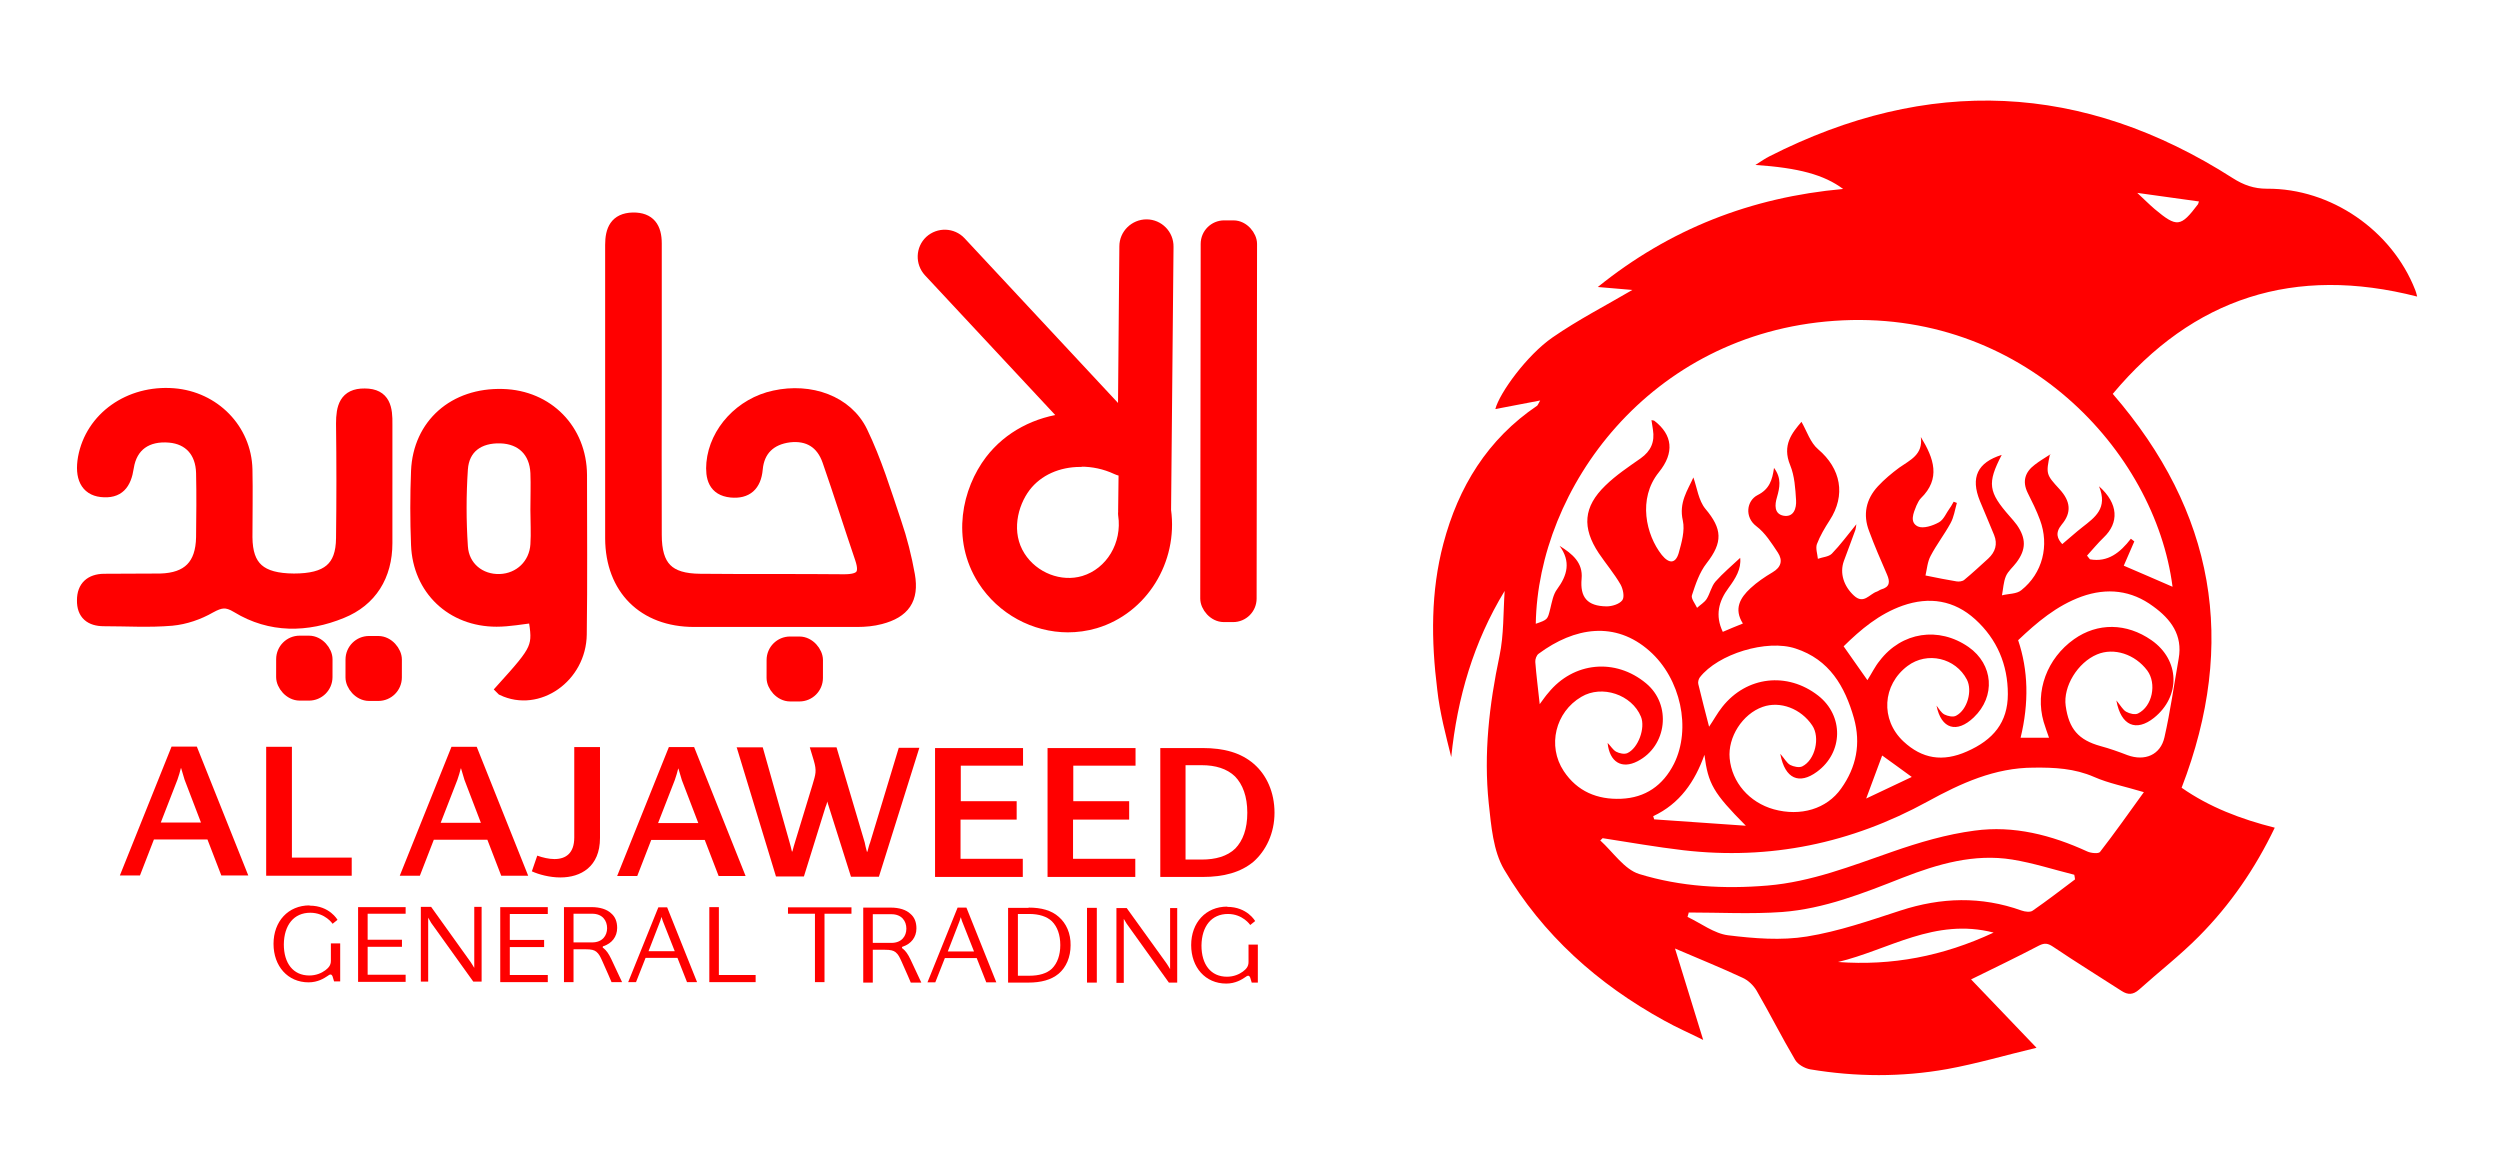
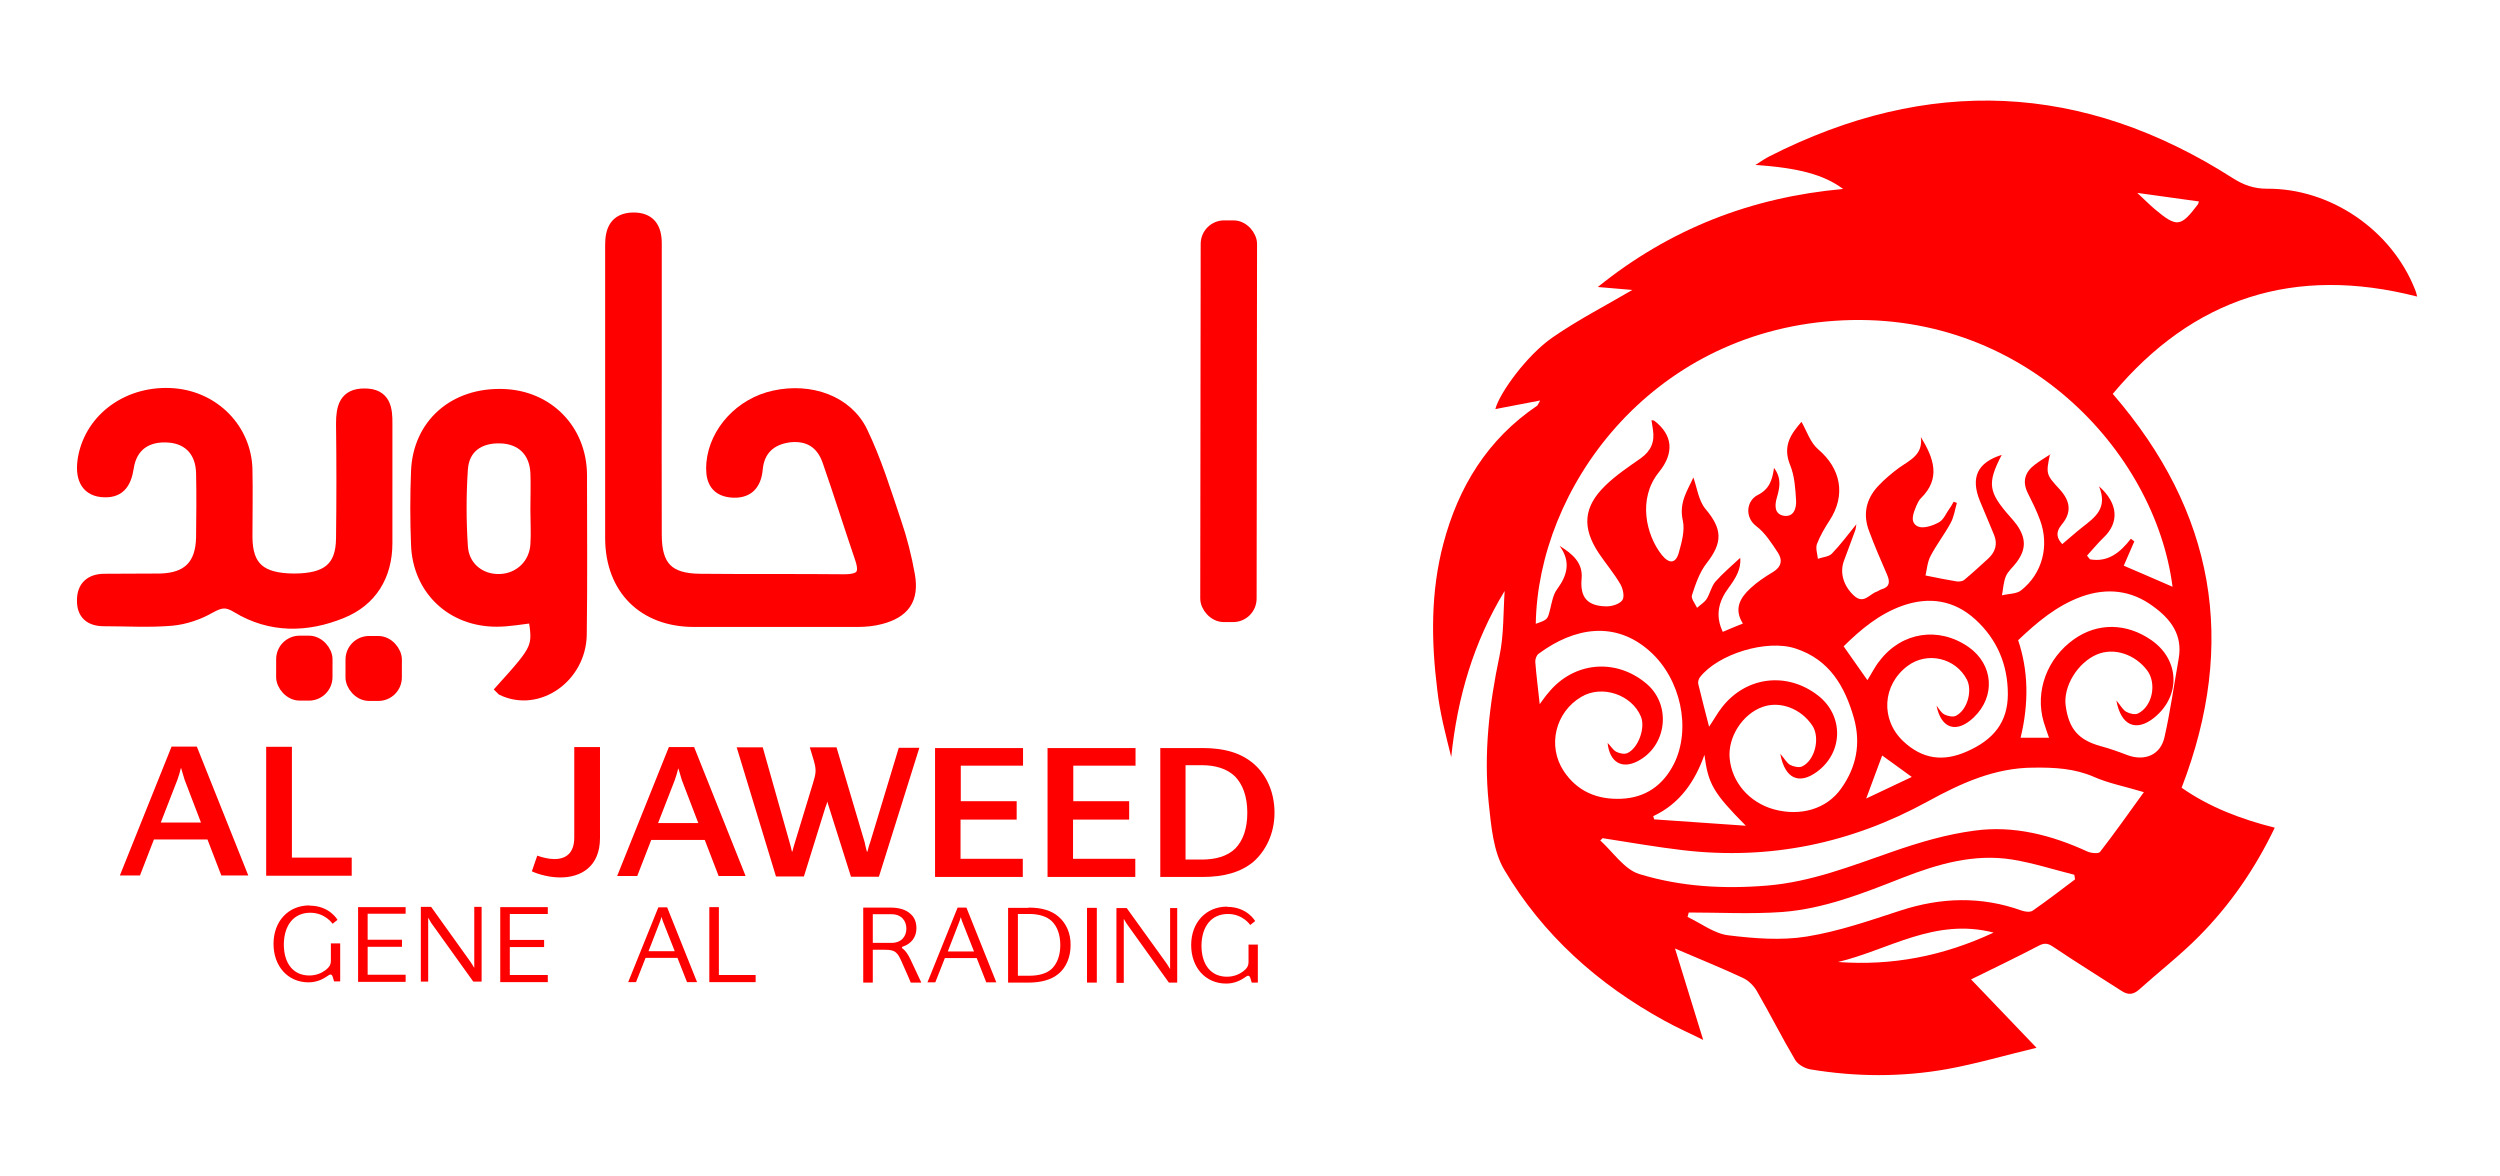
<svg xmlns="http://www.w3.org/2000/svg" id="Layer_1" data-name="Layer 1" viewBox="0 0 102 48">
  <defs>
    <style>
      .cls-1 {
        stroke: red;
        stroke-miterlimit: 10;
        stroke-width: .5px;
      }

      .cls-1, .cls-2 {
        fill: red;
      }
    </style>
  </defs>
  <g>
    <g>
      <path class="cls-1" d="m24.94,16.1c0-2.04,0-4.07,0-6.11,0-.6.18-1.05.88-1.07.68-.01.93.38.93,1.01,0,1.77,0,3.54,0,5.31,0,2.19-.01,4.39,0,6.58,0,1.31.51,1.83,1.82,1.84,1.96.02,3.91,0,5.87.02.69,0,.92-.22.69-.9-.45-1.32-.87-2.66-1.33-3.98-.26-.75-.82-1.09-1.6-1-.77.1-1.26.55-1.33,1.34-.06.66-.41.97-1.04.91-.69-.07-.81-.57-.76-1.16.12-1.28,1.17-2.42,2.53-2.71,1.46-.32,2.95.2,3.55,1.44.57,1.18.96,2.45,1.38,3.7.24.7.42,1.42.55,2.15.17.97-.2,1.5-1.16,1.75-.3.08-.63.11-.94.11-2.22,0-4.44,0-6.66,0-2.06,0-3.37-1.32-3.38-3.36,0-.05,0-.11,0-.16,0-1.9,0-3.81,0-5.71Z" />
      <path class="cls-1" d="m15.76,19.78c0,.79,0,1.59,0,2.38,0,1.33-.63,2.34-1.82,2.82-1.41.58-2.9.61-4.26-.22-.44-.27-.69-.22-1.11.01-.47.27-1.02.46-1.56.51-.92.08-1.85.02-2.77.02-.54,0-.86-.25-.85-.81,0-.55.32-.82.85-.83.77-.01,1.53,0,2.3-.01,1.14-.03,1.69-.59,1.71-1.73.01-.87.02-1.74,0-2.62-.02-.88-.53-1.42-1.33-1.49-.92-.08-1.57.35-1.71,1.26-.1.67-.38,1.04-1.08.96-.6-.07-.84-.56-.7-1.35.3-1.63,1.85-2.73,3.65-2.59,1.65.13,2.93,1.43,2.97,3.06.02.92,0,1.85,0,2.77.01,1.23.57,1.72,1.94,1.73,1.37,0,1.96-.48,1.97-1.69.02-1.56.02-3.12,0-4.68,0-.65.12-1.19.92-1.18.82,0,.89.58.88,1.21,0,.82,0,1.64,0,2.46Z" />
      <path class="cls-1" d="m20.49,28.12c1.49-1.65,1.51-1.71,1.31-2.96-.51.06-1.03.16-1.54.16-1.82,0-3.17-1.28-3.24-3.09-.04-1-.04-2.01,0-3.01.08-1.9,1.52-3.16,3.49-3.1,1.83.05,3.18,1.42,3.19,3.26,0,2.17.02,4.33-.01,6.5-.02,1.74-1.75,2.94-3.19,2.25Zm1.4-7.33c0-.5.02-1,0-1.5-.04-.88-.6-1.42-1.46-1.45-.9-.03-1.53.42-1.59,1.3-.07,1.05-.07,2.11,0,3.16.05.85.74,1.4,1.56,1.37.81-.03,1.44-.63,1.49-1.45.03-.47,0-.95,0-1.42Z" />
      <rect class="cls-1" x="14.35" y="26.2" width="1.8" height="2.15" rx=".71" ry=".71" transform="translate(.03 -.02) rotate(.07)" />
-       <rect class="cls-1" x="31.53" y="26.22" width="1.8" height="2.15" rx=".71" ry=".71" transform="translate(.03 -.04) rotate(.07)" />
      <rect class="cls-1" x="11.52" y="26.19" width="1.8" height="2.15" rx=".71" ry=".71" transform="translate(.03 -.02) rotate(.07)" />
      <rect class="cls-1" x="49.23" y="9.24" width="1.8" height="15.89" rx=".71" ry=".71" transform="translate(.02 -.06) rotate(.07)" />
-       <path class="cls-1" d="m43.58,25.55c-1.36,0-2.68-.7-3.45-1.9-1.07-1.68-.62-3.64.3-4.85.75-.98,1.89-1.56,3.13-1.69l-5.64-6.05c-.32-.35-.3-.89.04-1.21.35-.32.89-.3,1.21.04l6.69,7.18.06-7.02c0-.47.39-.85.86-.85,0,0,0,0,0,0,.47,0,.86.39.85.87l-.1,10.75c.28,2.04-.94,4-2.85,4.57-.37.11-.75.16-1.13.16Zm.5-6.75c-.91,0-1.75.36-2.27,1.04-.54.71-.84,1.91-.22,2.88.56.88,1.67,1.31,2.64,1.02,1.12-.34,1.82-1.51,1.64-2.74,0-.05-.01-.09,0-.14l.02-1.67c-.11,0-.22-.03-.33-.08-.47-.22-.97-.32-1.45-.32Z" />
    </g>
    <g>
      <path class="cls-2" d="m8.47,34.25h-2.19s-.57,1.47-.57,1.47h-.82s2.11-5.26,2.11-5.26h1.03s2.1,5.26,2.1,5.26h-1.1s-.57-1.48-.57-1.48Zm-.27-.69l-.67-1.75c-.05-.16-.1-.33-.14-.47h-.01c-.04.15-.08.31-.14.47l-.68,1.75h1.65Z" />
      <path class="cls-2" d="m14.35,34.99v.74s-3.49,0-3.49,0v-5.26s1.05,0,1.05,0v4.52s2.44,0,2.44,0Z" />
-       <path class="cls-2" d="m19.89,34.26h-2.19s-.57,1.47-.57,1.47h-.82s2.11-5.26,2.11-5.26h1.03s2.1,5.26,2.1,5.26h-1.1s-.57-1.48-.57-1.48Zm-.27-.69l-.67-1.75c-.05-.16-.1-.33-.14-.47h-.01c-.04.15-.08.31-.14.47l-.68,1.75h1.65Z" />
      <path class="cls-2" d="m22.86,35.8c-.43,0-.88-.12-1.16-.25l.22-.64c.22.08.48.14.7.14.48,0,.81-.25.81-.88v-3.69s1.05,0,1.05,0v3.71c0,1.18-.79,1.61-1.61,1.61Z" />
      <path class="cls-2" d="m28.76,34.27h-2.19s-.57,1.47-.57,1.47h-.82s2.11-5.26,2.11-5.26h1.03s2.1,5.26,2.1,5.26h-1.1s-.57-1.48-.57-1.48Zm-.27-.69l-.67-1.75c-.05-.16-.1-.33-.14-.47h-.01c-.04.15-.08.31-.14.47l-.68,1.75h1.65Z" />
      <path class="cls-2" d="m30.04,30.49h1.08s1.09,3.86,1.09,3.86c.03.11.07.25.1.39h.02c.04-.14.07-.28.11-.39l.71-2.33c.13-.44.18-.56.05-1l-.16-.53h1.09s1.15,3.88,1.15,3.88c.02.11.05.23.09.38h.02c.04-.14.07-.28.11-.37l1.17-3.87h.84s-1.65,5.26-1.65,5.26h-1.14s-.97-3.07-.97-3.07c-.01.08-.04.16-.07.23l-.88,2.83h-1.14s-1.6-5.26-1.6-5.26Z" />
      <path class="cls-2" d="m41.74,30.51v.73s-2.54,0-2.54,0v1.45s2.28,0,2.28,0v.75s-2.29,0-2.29,0v1.6s2.54,0,2.54,0v.74s-3.58,0-3.58,0v-5.26s3.59,0,3.59,0Z" />
      <path class="cls-2" d="m46.33,30.51v.73s-2.54,0-2.54,0v1.45s2.28,0,2.28,0v.75s-2.29,0-2.29,0v1.6s2.54,0,2.54,0v.74s-3.58,0-3.58,0v-5.26s3.59,0,3.59,0Z" />
      <path class="cls-2" d="m49.06,30.52c.88,0,1.57.19,2.1.65.52.45.84,1.16.84,1.99,0,.84-.35,1.55-.86,2-.52.43-1.2.62-2.08.62h-1.72s0-5.26,0-5.26h1.72Zm-.69,4.55h.66c.56,0,1.04-.13,1.37-.45.31-.32.49-.8.49-1.46,0-.67-.19-1.16-.5-1.48-.33-.32-.8-.46-1.36-.46h-.66s0,3.85,0,3.85Z" />
    </g>
    <g>
      <path class="cls-2" d="m12.63,36.95c.82,0,1.14.58,1.14.58l-.2.16s-.3-.45-.91-.45c-.67,0-1.07.5-1.08,1.29,0,.77.38,1.27,1.04,1.27.28,0,.5-.1.65-.21.13-.1.23-.2.23-.39v-.71s.38,0,.38,0v1.55s-.25,0-.25,0l-.06-.2c-.02-.05-.05-.08-.08-.08-.04,0-.07.02-.14.07-.12.08-.38.25-.76.25-.85,0-1.43-.66-1.43-1.57,0-.92.6-1.57,1.47-1.57Z" />
      <path class="cls-2" d="m16.55,37v.28s-1.55,0-1.55,0v1.06s1.4,0,1.4,0v.29s-1.4,0-1.4,0v1.14s1.55,0,1.55,0v.29h-1.94s0-3.05,0-3.05h1.94Z" />
      <path class="cls-2" d="m19.65,37v3.05h-.34l-1.72-2.4s-.07-.12-.12-.21c0,.07,0,.14,0,.18v2.43h-.3v-3.05s.42,0,.42,0l1.61,2.25c.05.07.1.16.15.24,0-.09,0-.21,0-.28v-2.21h.3Z" />
      <path class="cls-2" d="m22.35,37.01v.28s-1.55,0-1.55,0v1.06s1.4,0,1.4,0v.29s-1.4,0-1.4,0v1.14s1.55,0,1.55,0v.29h-1.94s0-3.06,0-3.06h1.94Z" />
-       <path class="cls-2" d="m23.01,37.01h1.12c.35,0,.63.09.8.25.17.14.25.34.25.6,0,.36-.22.63-.55.74-.02,0-.04.02-.04.04,0,.03.02.04.04.05.11.09.2.21.31.44l.44.94h-.43s-.18-.43-.39-.89c-.07-.15-.12-.26-.23-.35-.09-.07-.2-.1-.44-.1h-.49s0,1.34,0,1.34h-.39v-3.05Zm1.15,1.44c.42,0,.61-.28.61-.58,0-.31-.19-.59-.61-.59h-.76s0,1.17,0,1.17h.76Z" />
      <path class="cls-2" d="m27.64,39.08h-1.3s-.39.99-.39.99h-.32s1.23-3.05,1.23-3.05h.36l1.22,3.05h-.41s-.39-.99-.39-.99Zm-.11-.27l-.49-1.24s-.03-.1-.05-.16h0c-.02.07-.04.12-.05.16l-.48,1.24h1.09Z" />
      <path class="cls-2" d="m30.83,39.79v.28h-1.89s0-3.06,0-3.06h.39s0,2.77,0,2.77h1.5Z" />
-       <path class="cls-2" d="m33.25,37.28h-1.1s0-.26,0-.26h2.59s0,.26,0,.26h-1.1s0,2.79,0,2.79h-.39s0-2.79,0-2.79Z" />
      <path class="cls-2" d="m35.22,37.03h1.12c.35,0,.63.09.8.25.17.14.25.34.25.6,0,.36-.22.63-.55.74-.02,0-.04.02-.04.04,0,.03.02.04.04.05.11.09.2.21.31.44l.44.94h-.43s-.18-.43-.39-.89c-.07-.15-.12-.26-.23-.35-.09-.07-.2-.1-.44-.1h-.49s0,1.34,0,1.34h-.39v-3.05Zm1.15,1.44c.42,0,.61-.28.61-.58,0-.31-.19-.59-.61-.59h-.76s0,1.17,0,1.17h.76Z" />
      <path class="cls-2" d="m39.85,39.09h-1.3s-.39.99-.39.99h-.32s1.23-3.05,1.23-3.05h.36l1.22,3.05h-.41s-.39-.99-.39-.99Zm-.11-.27l-.49-1.24s-.03-.1-.05-.16h0c-.02.07-.04.12-.05.16l-.48,1.24h1.09Z" />
      <path class="cls-2" d="m41.97,37.03c.51,0,.93.11,1.23.38.3.26.49.67.48,1.16,0,.48-.18.9-.49,1.16-.3.25-.72.36-1.23.36h-.83s0-3.05,0-3.05h.83Zm-.44,2.78h.46c.4,0,.72-.09.93-.29.22-.22.34-.55.34-.96,0-.42-.12-.75-.34-.97-.21-.2-.53-.3-.93-.3h-.46s0,2.51,0,2.51Z" />
      <path class="cls-2" d="m44.35,40.09v-3.05h.4v3.05h-.4Z" />
      <path class="cls-2" d="m48.03,37.04v3.05h-.34l-1.72-2.4s-.07-.12-.12-.2c0,.07,0,.14,0,.18v2.43s-.3,0-.3,0v-3.05s.42,0,.42,0l1.62,2.25c.05.07.1.16.15.24,0-.09,0-.21,0-.28v-2.21h.3Z" />
      <path class="cls-2" d="m50.07,37c.82,0,1.14.58,1.14.58l-.2.16s-.3-.45-.91-.45c-.67,0-1.07.5-1.08,1.29,0,.77.38,1.27,1.04,1.27.28,0,.5-.1.65-.21.13-.1.23-.2.23-.39v-.71s.38,0,.38,0v1.55s-.25,0-.25,0l-.06-.2c-.02-.05-.05-.08-.08-.08-.04,0-.07.02-.14.07-.12.08-.38.25-.76.25-.85,0-1.43-.66-1.43-1.57,0-.92.6-1.57,1.47-1.57Z" />
    </g>
  </g>
  <path class="cls-2" d="m61.39,24.11c-1.27,2.09-1.93,4.35-2.18,6.78-.11-.45-.23-.91-.33-1.36-.1-.46-.19-.92-.24-1.39-.25-2-.27-4,.25-5.96.61-2.31,1.8-4.26,3.83-5.63.02-.02.03-.05.12-.21-.68.13-1.26.24-1.83.35.17-.66,1.29-2.2,2.33-2.92,1.04-.72,2.17-1.3,3.26-1.94-.39-.03-.86-.07-1.41-.12,2.94-2.37,6.25-3.66,10.01-4-.78-.58-1.81-.86-3.58-.98.25-.16.41-.27.57-.35,6.47-3.29,12.78-3.03,18.91.89.44.28.86.43,1.39.43,2.61-.02,5.1,1.7,6.05,4.13.03.07.05.15.08.27-5-1.28-9.13.04-12.42,3.97,4.16,4.81,5.1,10.13,2.81,16.07,1.13.79,2.41,1.28,3.8,1.63-.8,1.67-1.82,3.15-3.09,4.43-.77.78-1.64,1.45-2.45,2.18-.24.21-.45.22-.71.05-.93-.6-1.87-1.18-2.79-1.8-.21-.14-.34-.17-.58-.05-.88.46-1.77.89-2.77,1.38.84.88,1.7,1.78,2.67,2.79-1.26.3-2.44.65-3.65.87-1.85.33-3.72.32-5.58.01-.23-.04-.51-.2-.62-.39-.55-.93-1.03-1.89-1.57-2.82-.13-.22-.35-.43-.58-.53-.88-.41-1.77-.77-2.75-1.19.38,1.24.75,2.44,1.15,3.73-.56-.28-1.09-.51-1.59-.79-2.71-1.49-4.96-3.5-6.53-6.16-.45-.76-.53-1.79-.63-2.71-.21-2.02.02-4.02.44-6.01.18-.86.15-1.77.21-2.66Zm22.25-5.58c-.17.81-.16.83.39,1.43.45.49.5.95.09,1.44-.29.35-.17.59.02.8.29-.24.55-.48.82-.69.51-.4,1.05-.77.68-1.67.8.71.82,1.49.19,2.09-.24.23-.45.49-.68.74.04.05.08.1.12.15.73.13,1.23-.27,1.67-.84.05.04.09.07.14.11-.15.35-.3.7-.43.99.66.28,1.34.58,1.99.86-.71-5.55-6.15-11.39-13.8-10.85-7.56.53-12.09,6.86-12.18,12.36.49-.17.48-.17.59-.61.07-.28.12-.59.28-.8.42-.57.57-1.13.1-1.77.53.33.96.69.9,1.34-.07.76.23,1.12,1.02,1.13.22,0,.52-.09.64-.25.1-.13.03-.46-.07-.64-.26-.45-.6-.85-.89-1.28-.69-1.04-.63-1.89.27-2.76.43-.42.94-.76,1.44-1.11.42-.3.58-.67.5-1.17-.02-.13-.04-.25-.06-.39.06.02.1.01.12.03.74.57.83,1.3.18,2.1-.87,1.08-.52,2.56.12,3.37.3.37.56.36.69-.07.12-.43.26-.92.17-1.33-.17-.74.2-1.24.43-1.76.15.42.21.94.49,1.28.69.82.72,1.36.05,2.22-.29.37-.45.85-.6,1.31-.04.13.13.34.21.51.13-.12.3-.22.39-.36.14-.22.19-.51.36-.71.31-.35.67-.65,1.01-.97.05.45-.19.84-.47,1.22-.41.55-.56,1.13-.24,1.8.28-.12.54-.23.82-.34-.38-.6-.11-1.05.31-1.44.27-.25.58-.46.9-.65.36-.21.42-.49.22-.8-.26-.39-.52-.81-.88-1.08-.49-.37-.4-1.04.05-1.27.48-.24.6-.61.67-1.11.32.43.23.81.12,1.2-.09.3-.12.67.26.75.43.08.54-.31.52-.63-.03-.48-.06-.99-.24-1.43-.34-.82.08-1.32.46-1.77.22.38.36.85.68,1.12.93.79,1.14,1.87.47,2.9-.2.31-.39.63-.52.97-.06.17.02.4.04.6.19-.07.44-.08.57-.21.35-.36.64-.76,1-1.2-.02.11-.02.17-.04.23-.15.43-.32.85-.47,1.27-.18.5,0,1.03.41,1.41.4.37.63-.06.93-.16.06-.02.12-.07.18-.09.36-.1.37-.31.24-.61-.25-.58-.51-1.17-.73-1.77-.26-.67-.13-1.3.36-1.83.26-.28.56-.53.87-.76.44-.31.98-.53.88-1.25.54.88.82,1.7,0,2.5-.08.08-.13.2-.18.3-.12.3-.29.68.06.85.22.1.61-.03.86-.17.2-.11.3-.39.45-.59.06-.08.1-.17.15-.25.04.02.09.03.13.05-.08.28-.12.58-.26.83-.25.46-.57.87-.81,1.33-.13.24-.15.54-.21.8.5.1.88.18,1.26.24.1.02.25,0,.32-.06.34-.28.66-.58.98-.87.29-.27.39-.59.24-.96-.19-.47-.39-.93-.58-1.39-.39-.96-.1-1.57.89-1.88-.6,1.16-.55,1.51.33,2.51.1.11.2.23.29.35.38.55.38,1-.02,1.53-.14.19-.34.35-.43.56-.1.24-.11.52-.16.78.27-.07.6-.05.79-.21.87-.69,1.15-1.83.76-2.87-.14-.38-.32-.74-.5-1.1-.23-.47-.11-.85.29-1.15.18-.14.38-.26.66-.44Zm-18.23,15.65s-.08.07-.12.11c.52.47.98,1.18,1.59,1.37,1.69.52,3.46.62,5.24.47,1.78-.15,3.42-.8,5.09-1.38,1.09-.38,2.21-.71,3.35-.86,1.6-.22,3.14.18,4.6.85.15.07.46.1.52.02.59-.76,1.14-1.54,1.79-2.44-.8-.24-1.44-.36-2.03-.62-.8-.35-1.62-.39-2.46-.38-1.59,0-2.98.64-4.33,1.38-3.12,1.71-6.43,2.4-9.97,1.99-1.1-.13-2.19-.32-3.28-.49Zm7.23-3.42c.18.21.26.37.4.45.14.07.36.12.49.06.53-.26.74-1.18.41-1.67-.46-.69-1.31-1.01-2.02-.76-.83.29-1.43,1.24-1.35,2.1.09.98.8,1.8,1.8,2.08,1.09.3,2.16-.01,2.75-.85.62-.87.81-1.83.52-2.87-.37-1.3-1-2.39-2.38-2.84-1.17-.39-3.17.22-3.91,1.18-.05.07-.08.19-.06.27.14.58.29,1.16.44,1.74.18-.26.34-.56.54-.81.99-1.25,2.65-1.44,3.91-.46,1.05.82,1.03,2.32-.05,3.11-.72.53-1.3.29-1.49-.71Zm13.71-2.18c.18.22.27.39.4.46.14.08.36.13.48.07.59-.29.77-1.22.38-1.75-.5-.67-1.36-.95-2.05-.66-.79.33-1.39,1.31-1.28,2.1.13.94.52,1.39,1.42,1.64.37.1.74.23,1.1.37.71.26,1.35-.01,1.51-.73.24-1.06.39-2.14.58-3.21.17-.96-.32-1.61-1.04-2.13-.89-.66-1.88-.77-2.92-.4-1.02.37-1.82,1.05-2.59,1.78q.62,1.84.1,3.98h1.16c-.08-.24-.16-.44-.22-.65-.36-1.25.14-2.59,1.24-3.37.96-.68,2.14-.67,3.16.04,1.16.81,1.2,2.29.1,3.17-.72.57-1.34.33-1.53-.7Zm-20.77,1.72c.14.14.23.3.36.37.13.07.33.11.45.06.45-.2.75-1.03.56-1.49-.37-.9-1.59-1.31-2.43-.81-1.06.62-1.4,2-.72,3.03.55.83,1.37,1.17,2.34,1.13.99-.04,1.71-.54,2.16-1.43.71-1.43.28-3.47-1-4.6-1.4-1.24-3.06-.97-4.52.11-.09.06-.15.23-.14.34.04.53.11,1.06.18,1.72.17-.23.25-.35.35-.46,1.03-1.27,2.74-1.43,3.99-.39,1.05.87.86,2.56-.35,3.18-.64.33-1.14.04-1.22-.75Zm13.43-1.51c.1.13.19.29.32.36.14.07.36.12.48.05.46-.24.67-1.02.44-1.47-.46-.89-1.62-1.16-2.42-.56-1.03.77-1.12,2.19-.17,3.08.76.71,1.6.85,2.59.41,1.07-.47,1.67-1.18,1.67-2.34,0-1.2-.44-2.24-1.33-3.05-.86-.78-1.87-.94-2.96-.56-.96.34-1.71.97-2.41,1.66.34.48.65.93.97,1.38.18-.28.31-.56.5-.79.9-1.18,2.41-1.41,3.63-.56,1.01.71,1.11,2.01.21,2.87-.69.66-1.33.48-1.52-.48Zm-10.11,8.45c-.02.06-.03.11-.05.17.55.26,1.09.68,1.66.75,1.06.13,2.16.22,3.21.05,1.3-.21,2.56-.65,3.82-1.06,1.66-.54,3.29-.59,4.94,0,.14.05.36.08.46,0,.59-.41,1.15-.84,1.72-1.27,0-.06-.02-.12-.03-.19-.84-.21-1.67-.48-2.53-.62-1.56-.25-3.03.18-4.47.74-1.6.63-3.2,1.27-4.92,1.4-1.27.09-2.55.02-3.82.02Zm.64-6.44c-.39,1.09-1,1.99-2.09,2.5.01.04.03.09.04.13,1.2.08,2.41.17,3.74.26-1.33-1.34-1.54-1.71-1.69-2.9Zm5.45,8.45c2.19.16,4.27-.23,6.35-1.2-2.4-.62-4.29.71-6.35,1.2Zm14.73-31.03c-.82-.11-1.6-.22-2.52-.35.3.28.5.48.71.66.91.76,1.06.74,1.77-.2,0-.01.01-.03.04-.12Zm-12.93,22.61c-.21.57-.42,1.12-.65,1.75.65-.31,1.24-.59,1.86-.88-.42-.31-.8-.58-1.2-.87Z" />
</svg>